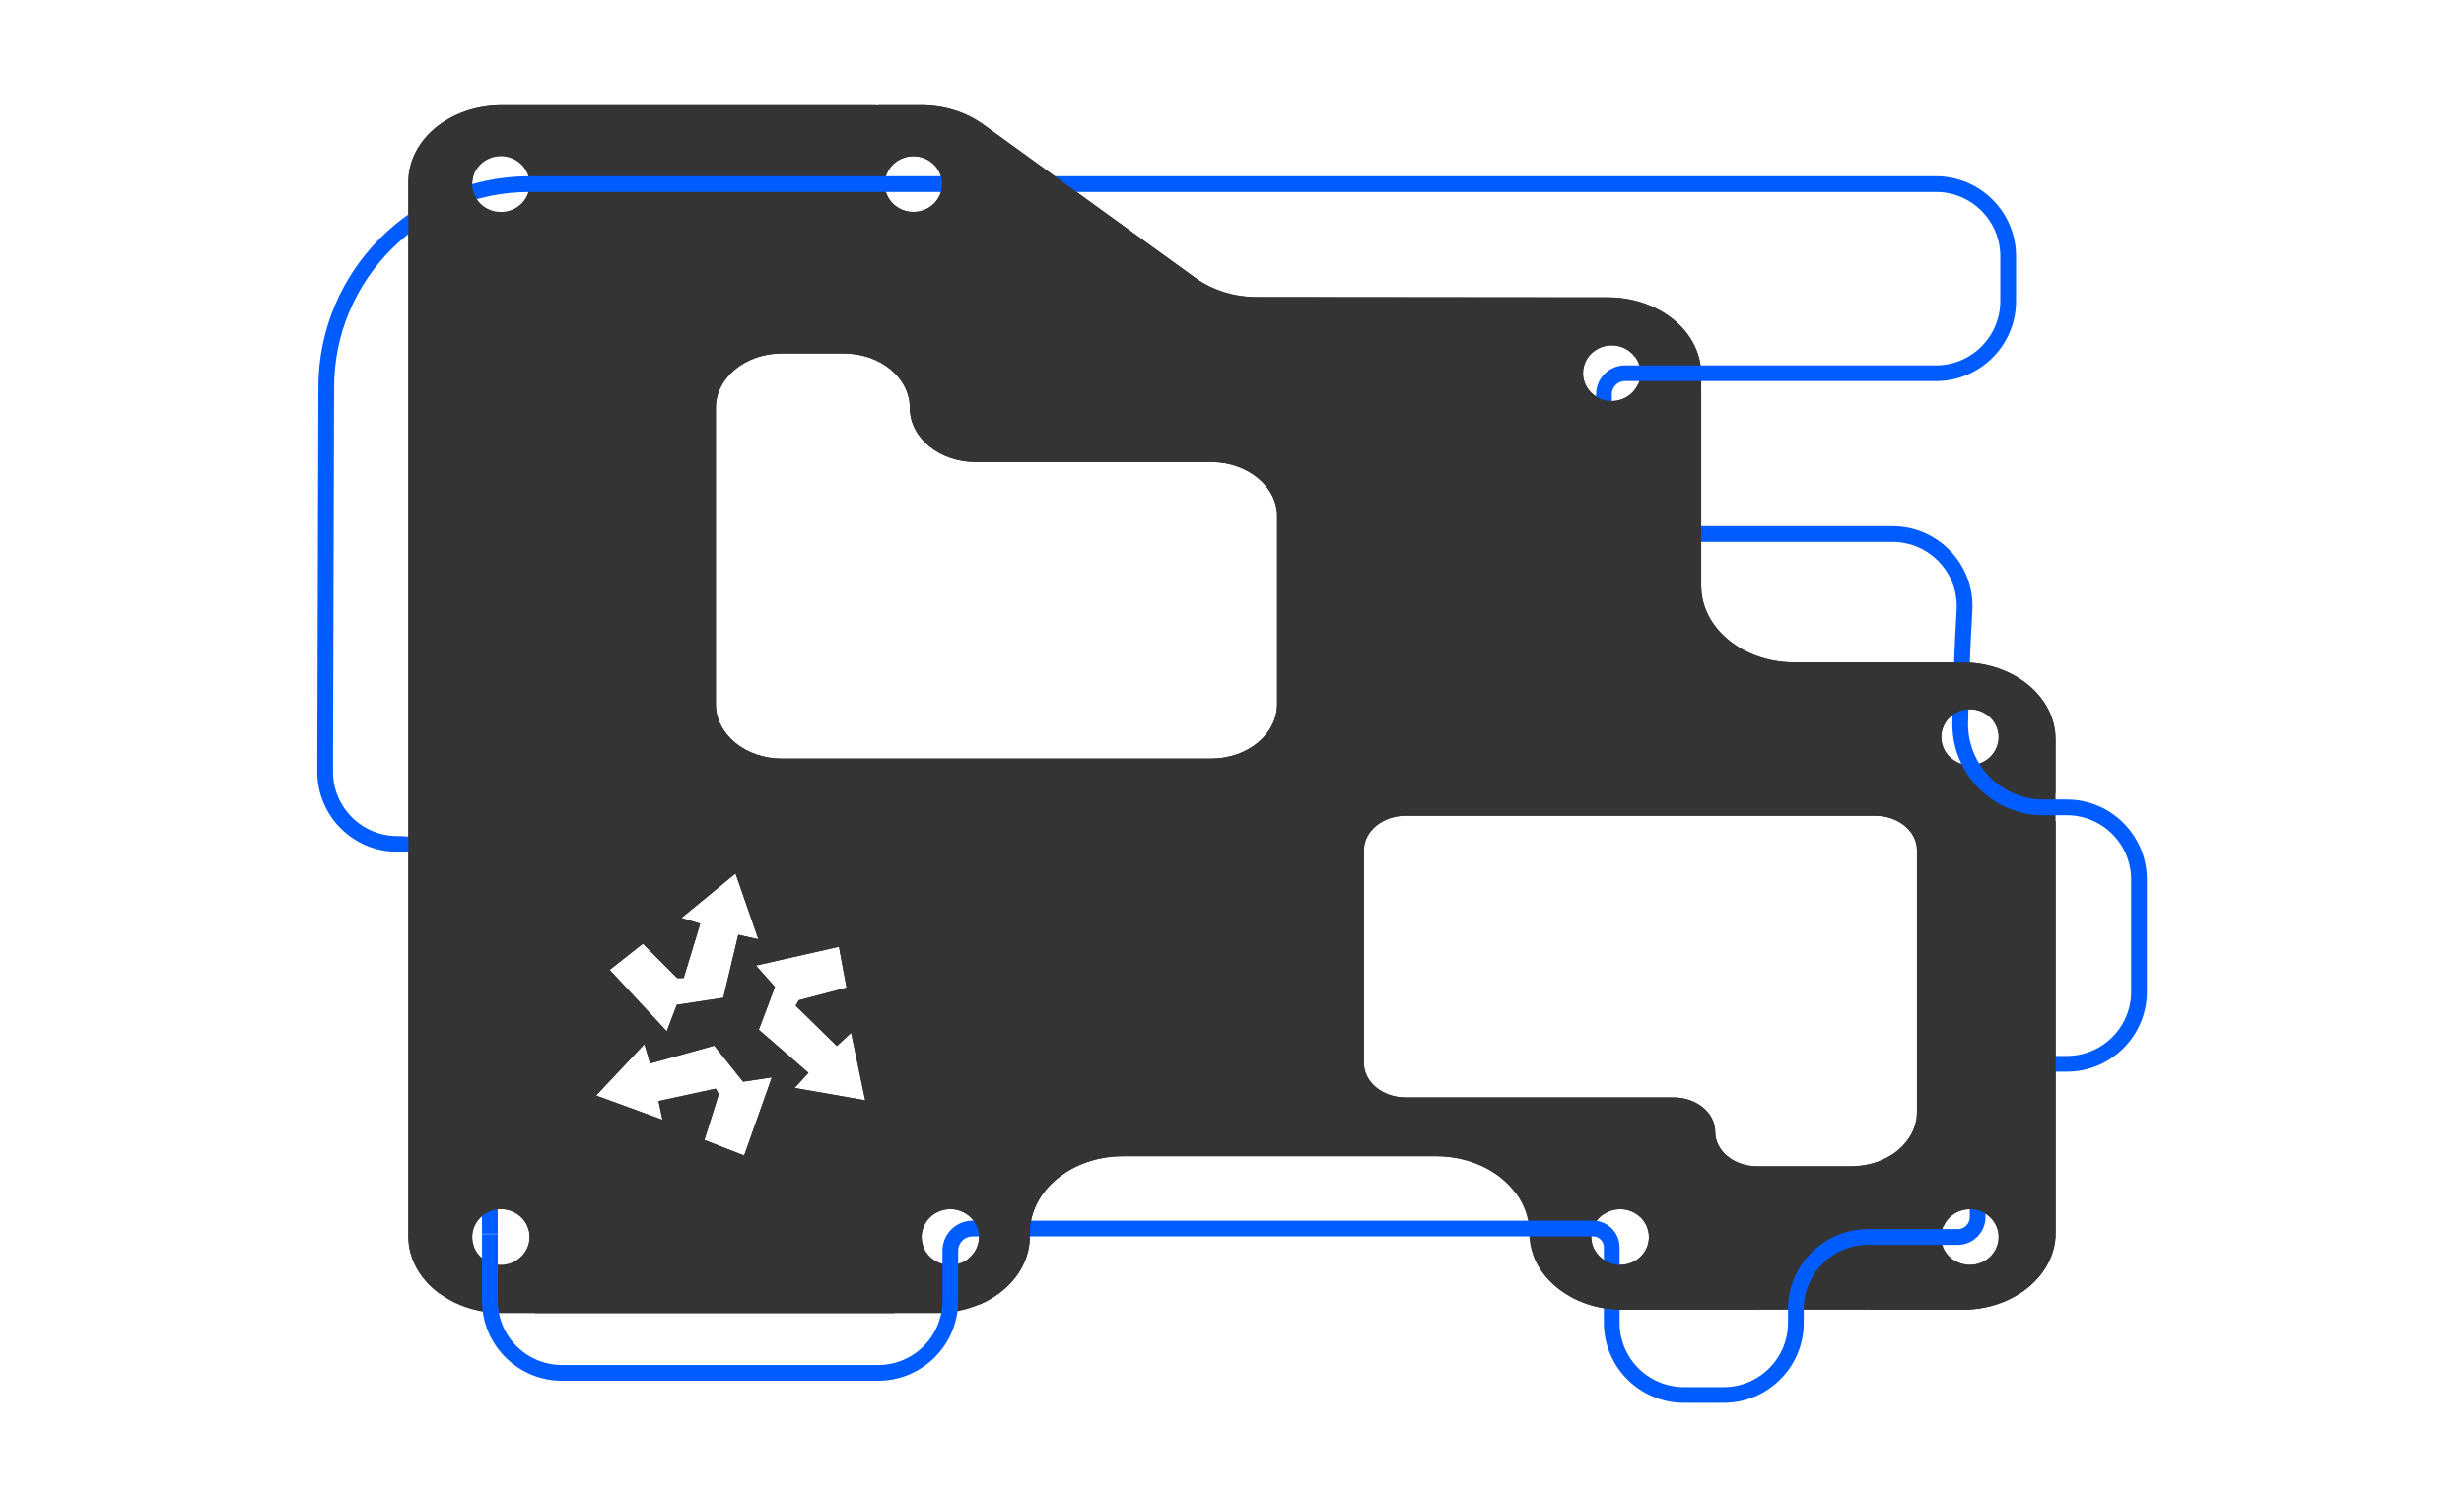
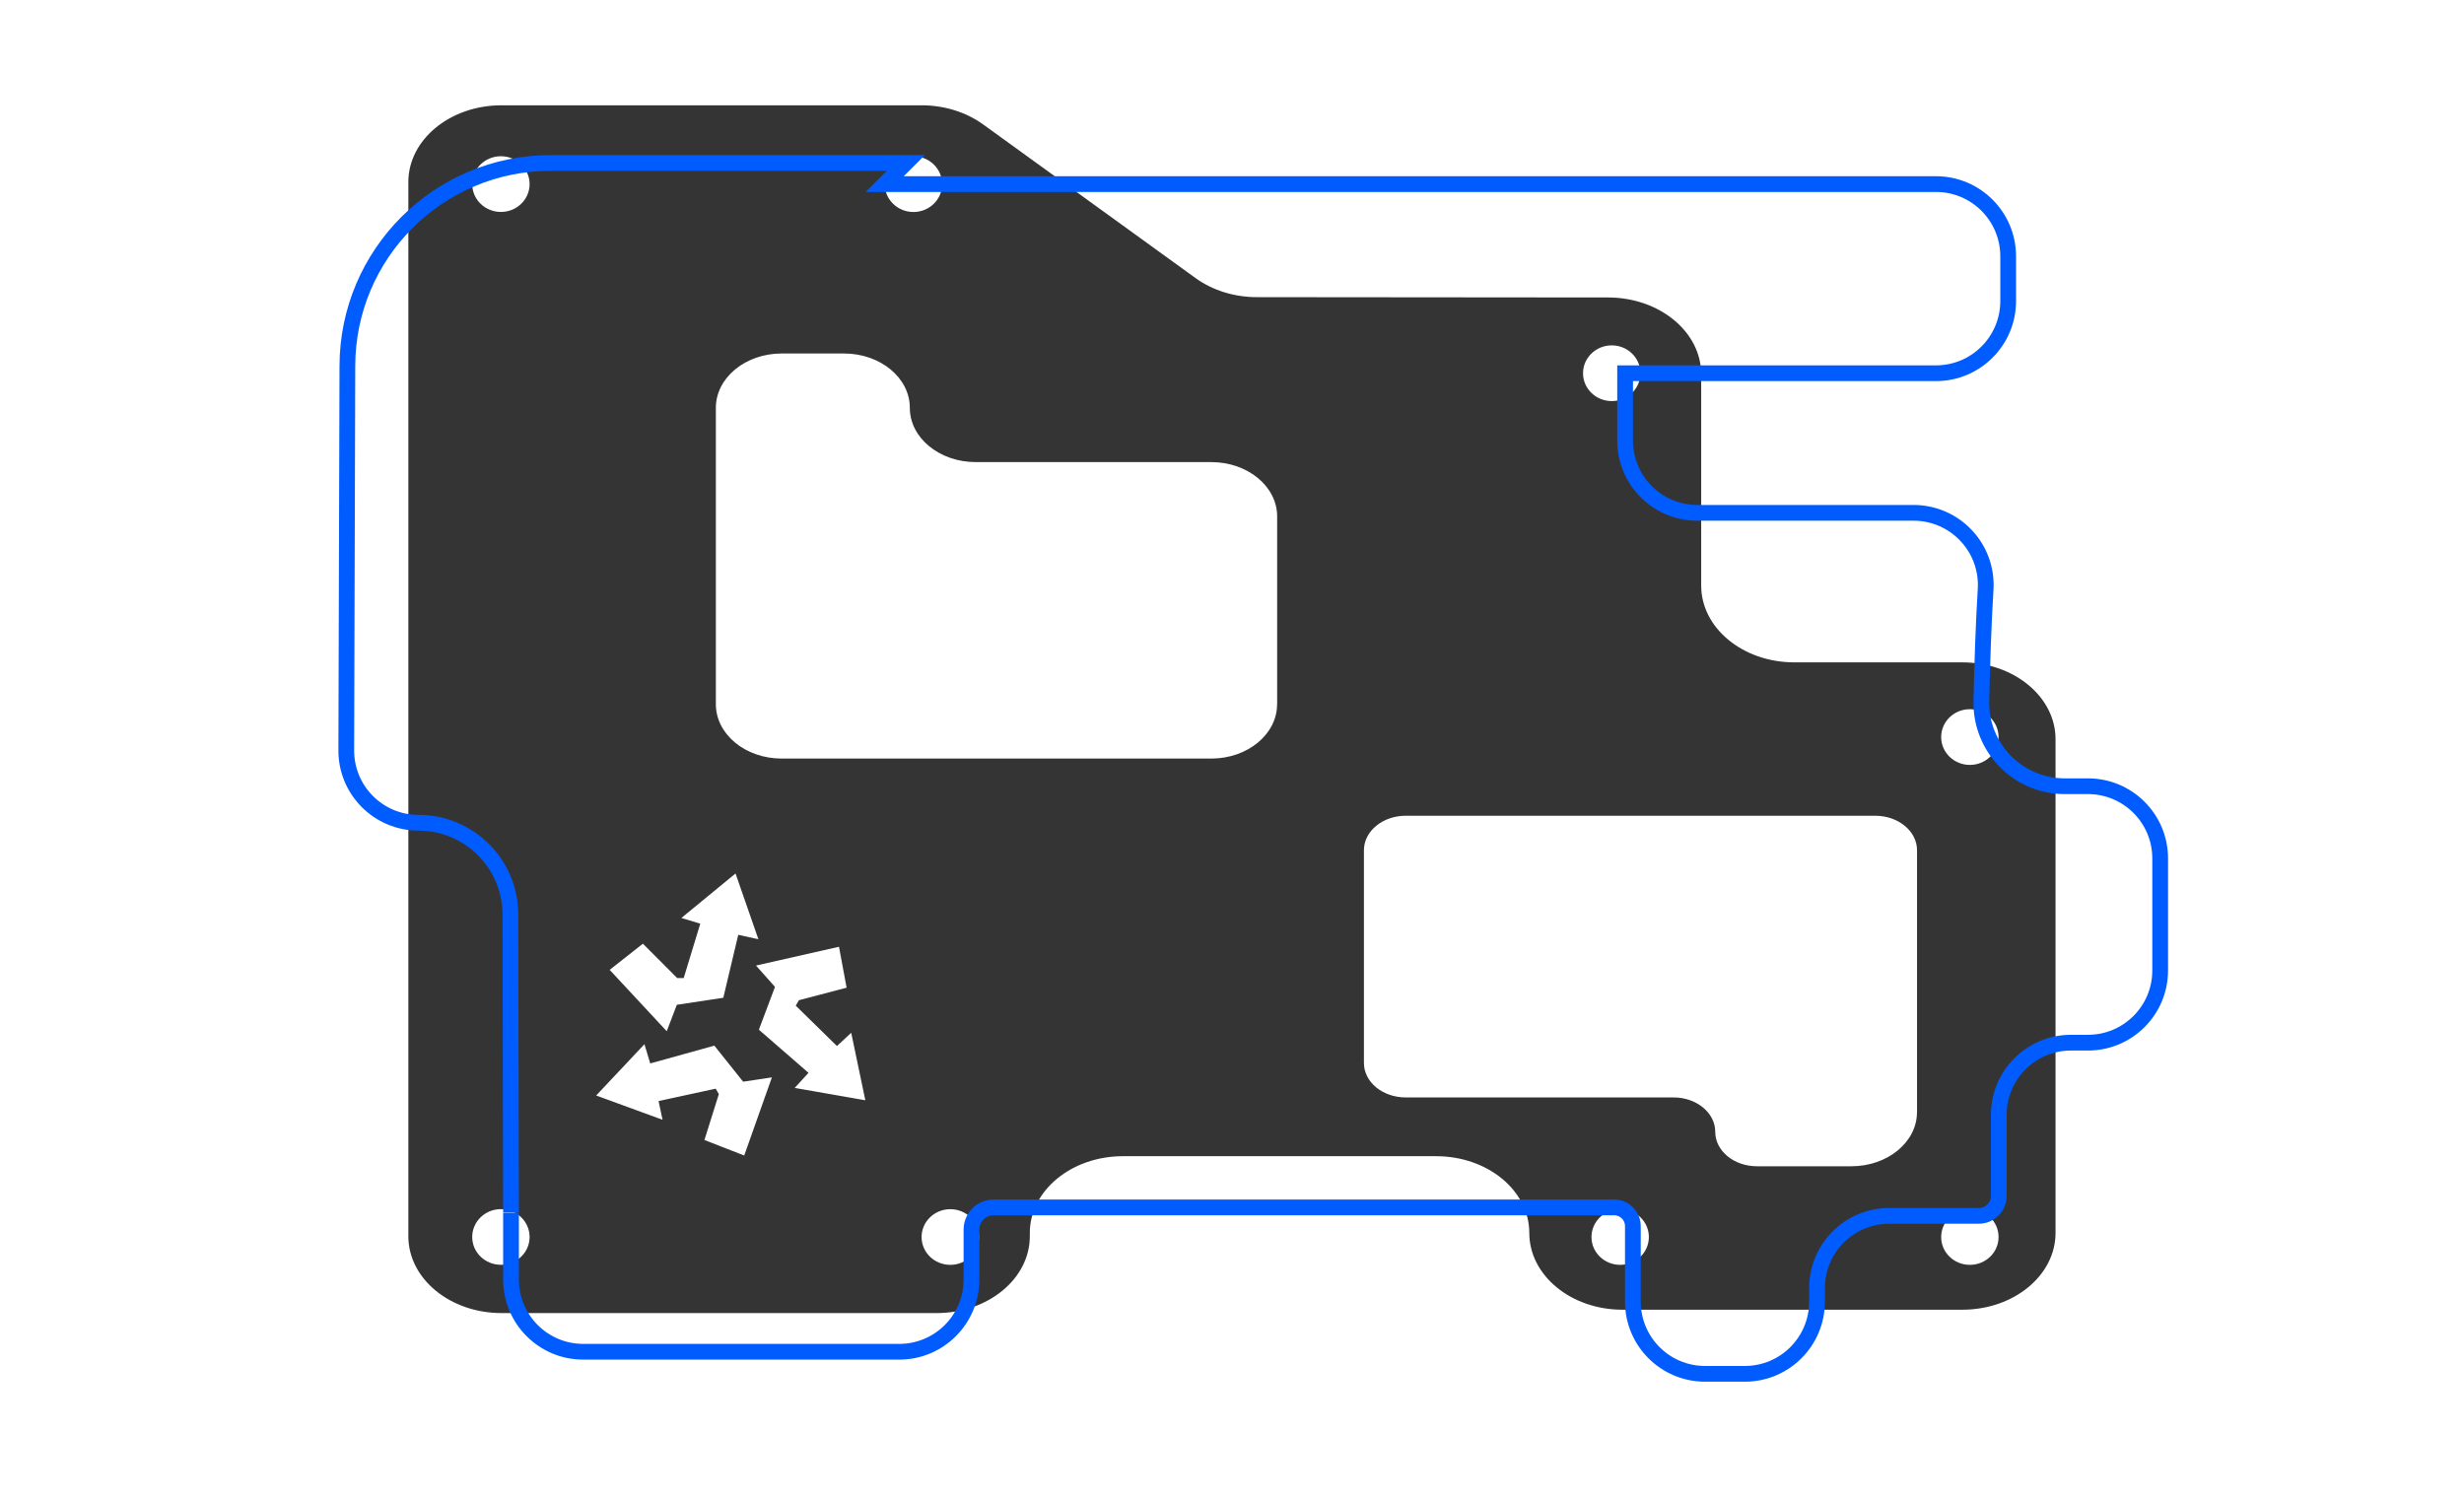
<svg xmlns="http://www.w3.org/2000/svg" id="_Слой_1" data-name="Слой 1" viewBox="0 0 469.63 285.96">
  <defs>
    <style> .cls-1 { filter: url(#drop-shadow-7); } .cls-2 { stroke: #005cff; stroke-miterlimit: 10; stroke-width: 3px; } .cls-2, .cls-3 { fill: none; } .cls-4 { fill: #353435; } </style>
    <filter id="drop-shadow-7" filterUnits="userSpaceOnUse">
      <feOffset dx="0" dy="0" />
      <feGaussianBlur result="blur" stdDeviation="5.67" />
      <feFlood flood-color="#0013ff" flood-opacity=".5" />
      <feComposite in2="blur" operator="in" />
      <feComposite in="SourceGraphic" />
    </filter>
  </defs>
  <g class="cls-1">
    <path class="cls-4" d="M374.03,126.25h-32.04c-9.81,0-17.75-6.55-17.75-14.63v-40.28c0-8.08-7.93-14.63-17.74-14.64l-66.96-.06c-4.3,0-8.45-1.3-11.68-3.64l-40.5-29.3c-3.25-2.34-7.4-3.63-11.71-3.63H95.58c-9.8,0-17.75,6.55-17.75,14.63V235.65c0,8.08,7.95,14.63,17.75,14.63h82.95c9.8,0,17.75-6.55,17.75-14.63v-.64c0-8.08,7.94-14.63,17.75-14.63h59.69c4.91,0,9.35,1.64,12.56,4.28,3.21,2.65,5.2,6.31,5.2,10.35,0,8.08,7.94,14.63,17.75,14.63h64.8c9.8,0,17.75-6.55,17.75-14.63v-94.12c0-8.08-7.95-14.64-17.75-14.64Zm-66.84-60.42c3.02,0,5.47,2.38,5.47,5.31s-2.45,5.31-5.47,5.31-5.47-2.38-5.47-5.31,2.45-5.31,5.47-5.31ZM174.1,29.79c3.02,0,5.47,2.38,5.47,5.31s-2.45,5.31-5.47,5.31-5.47-2.38-5.47-5.31,2.45-5.31,5.47-5.31Zm-51.57,150.08l6.55,6.56h1.23l3.16-10.37-3.6-1.09,10.32-8.48,4.36,12.54-3.84-.85-2.85,12-8.86,1.34-1.92,5.04-10.88-11.7,6.34-4.99Zm-27.06,61.21c-3.02,0-5.47-2.37-5.47-5.3s2.45-5.31,5.47-5.31,5.47,2.37,5.47,5.31-2.45,5.3-5.47,5.3Zm0-200.68c-3.02,0-5.47-2.38-5.47-5.31s2.45-5.31,5.47-5.31,5.47,2.38,5.47,5.31-2.45,5.31-5.47,5.31Zm46.37,179.85l-7.58-2.96,2.75-8.74-.6-1.04-10.89,2.36,.76,3.57-12.65-4.63,9.2-9.78,1.1,3.67,12.22-3.39,5.49,6.87,5.48-.82-5.28,14.9Zm9.64-12.9l2.62-2.86-9.46-8.22,3.07-8.16-3.62-4.07,15.82-3.58,1.45,7.8-9.09,2.39-.6,1.04,7.85,7.69,2.72-2.52,2.69,12.86-13.44-2.35Zm29.64,33.74c-3.02,0-5.47-2.37-5.47-5.3s2.45-5.31,5.47-5.31,5.47,2.37,5.47,5.31-2.45,5.3-5.47,5.3Zm62.29-106.86c0,5.72-5.62,10.36-12.55,10.36h-81.87c-6.93,0-12.55-4.64-12.55-10.36v-56.5c0-5.71,5.62-10.35,12.55-10.35h11.87c6.93,0,12.55,4.64,12.55,10.35,0,2.86,1.4,5.45,3.68,7.32,2.28,1.87,5.41,3.03,8.89,3.03h44.89c6.93,0,12.55,4.64,12.55,10.35v35.79Zm65.39,106.86c-3.02,0-5.47-2.37-5.47-5.3s2.45-5.31,5.47-5.31,5.47,2.37,5.47,5.31-2.45,5.3-5.47,5.3Zm56.57-29.1c0,5.7-5.6,10.31-12.5,10.31h-17.99c-2.2,0-4.19-.73-5.63-1.92-1.44-1.19-2.33-2.82-2.33-4.64,0-3.62-3.56-6.56-7.95-6.56h-51.05c-4.4,0-7.96-2.94-7.96-6.56v-40.56c0-3.62,3.56-6.57,7.96-6.57h89.5c4.4,0,7.96,2.95,7.96,6.57v49.94Zm10.08,29.1c-3.03,0-5.47-2.37-5.47-5.3s2.44-5.31,5.47-5.31,5.47,2.37,5.47,5.31-2.45,5.3-5.47,5.3Zm0-95.29c-3.03,0-5.47-2.38-5.47-5.31s2.44-5.31,5.47-5.31,5.47,2.38,5.47,5.31-2.45,5.31-5.47,5.31Z" />
-     <path class="cls-2" d="M168.63,35.09h200.36c7.6,0,13.76,6.16,13.76,13.76v8.53c0,7.6-6.16,13.76-13.76,13.76h-59.25c-2.23,0-4.03,1.8-4.03,4.03v12.85c0,7.6,6.16,13.76,13.76,13.76h41.22c7.93,0,14.22,6.69,13.73,14.6-.41,6.62-.66,14.47-.81,21.27-.2,8.91,6.97,16.24,15.89,16.24h4.43c7.6,0,13.76,6.16,13.76,13.76v21.36c0,7.6-6.16,13.76-13.76,13.76h-3.24c-7.6,0-13.76,6.16-13.76,13.76v15.45c0,2.1-1.7,3.8-3.8,3.8h-17.08c-7.6,0-13.76,6.16-13.76,13.76v2.59c0,7.6-6.16,13.76-13.76,13.76h-7.58c-7.6,0-13.76-6.16-13.76-13.76v-14.39c0-1.97-1.6-3.57-3.57-3.57h-118.26c-2.34,0-4.23,1.9-4.23,4.23v9.52c0,7.6-6.16,13.76-13.76,13.76h-60.24c-7.6,0-13.76-6.16-13.76-13.76v-12.69c0,.38-.08-34.8-.12-56.91-.02-9.66-7.86-17.47-17.52-17.47h0c-7.6,0-13.76-6.16-13.76-13.76l.21-73.24c0-21.41,17.36-38.76,38.76-38.76h67.69Z" />
-     <path class="cls-4" d="M385.62,149.07l6.16,2.1v-10.28c0-8.08-7.96-14.64-17.75-14.64h-32.04c-9.8,0-17.75-6.55-17.75-14.63v-37.06l-4.47,1.08-7.56-2.4c-.84,1.88-2.78,3.2-5.02,3.2-3.02,0-5.48-2.38-5.48-5.31s2.45-5.31,5.48-5.31c1.85,0,3.49,.9,4.48,2.27l1.5-2.14,10.95,3.77c-.96-7.33-8.47-13.04-17.62-13.05l-66.97-.06c-4.3,0-8.45-1.3-11.68-3.64l-40.51-29.3c-3.24-2.34-7.41-3.63-11.7-3.63h-8.16l1.34,13.6v.03c.63-2.25,2.76-3.91,5.28-3.91,3.01,0,5.47,2.38,5.47,5.31s-2.45,5.31-5.47,5.31c-2.52,0-4.64-1.64-5.28-3.89l-.2,14.12-70.89,10.04-6.9-22.76v-.03c-.53-.81-.84-1.76-.84-2.79,0-.45,.06-.88,.17-1.3l1.42-10.51,75.91-3.21H95.58c-9.79,0-17.75,6.55-17.75,14.63V235.66c0,4.33,2.28,8.22,5.91,10.9l3.52-10.08,3.07,1.11c-.22-.56-.33-1.17-.33-1.8,0-2.94,2.45-5.31,5.48-5.31s5.47,2.37,5.47,5.31c0,2-1.14,3.74-2.82,4.64l3.82,1.39v8.47h68.45l5.7-12.43c-.29-.64-.44-1.34-.44-2.07,0-2.94,2.44-5.31,5.47-5.31s5.48,2.37,5.48,5.31c0,1.68-.81,3.18-2.07,4.15l2.07,1.15v7.61c5.75-2.42,9.69-7.35,9.69-13.04v-.64c0-8.08,7.94-14.63,17.74-14.63h59.69c4.91,0,9.35,1.64,12.56,4.28,.99,.83,1.86,1.74,2.6,2.74l16.27,.57,.39,3.57c.91-.67,2.04-1.06,3.27-1.06,3.02,0,5.47,2.37,5.47,5.31s-2.44,5.3-5.47,5.3c-2.16,0-4.03-1.21-4.92-2.97l-11.72,.96c2.13,6.1,8.97,10.57,17.06,10.57h25.75l-.69-12.09,28.53-8.32,3.15,.68,4.44,3.86c.81-1.94,2.77-3.3,5.06-3.3,3.02,0,5.48,2.37,5.48,5.31s-2.45,5.3-5.48,5.3c-1.08,0-2.1-.3-2.95-.84l-16.46,9.4h17.99c9.79,0,17.75-6.55,17.75-14.63v-78.53l-.83,.24-13.31-1.86-4.74-9.68c-1.74-.89-2.92-2.66-2.92-4.7,0-2.93,2.44-5.31,5.47-5.31s5.48,2.38,5.48,5.31c0,1.26-.46,2.43-1.23,3.35l5.92,5.24Zm-263.1,30.8l6.55,6.56h1.23l3.16-10.37-3.59-1.09,10.32-8.48,4.36,12.54-3.84-.85-2.85,12-8.86,1.34-1.92,5.04-10.88-11.7,6.33-4.99Zm19.31,40.38l-7.58-2.96,2.75-8.74-.6-1.04-10.89,2.36,.75,3.57-12.65-4.63,9.19-9.78,1.1,3.67,12.22-3.39,5.5,6.87,5.48-.82-5.28,14.9Zm9.64-12.9l2.62-2.86-9.47-8.22,3.07-8.16-3.62-4.07,15.82-3.58,1.45,7.8-9.09,2.39-.6,1.04,7.84,7.69,2.72-2.52,2.68,12.86-13.44-2.35Zm91.94-73.13c0,5.72-5.62,10.36-12.56,10.36h-81.87c-6.93,0-12.55-4.64-12.55-10.36v-56.5c0-5.71,5.62-10.35,12.55-10.35h11.87c6.93,0,12.55,4.64,12.55,10.35,0,2.86,1.41,5.45,3.68,7.32,2.27,1.87,5.42,3.03,8.89,3.03h44.88c6.94,0,12.56,4.64,12.56,10.35v35.79Zm121.95,77.77c0,5.7-5.6,10.31-12.5,10.31h-17.99c-2.2,0-4.18-.73-5.63-1.92-1.44-1.19-2.33-2.82-2.33-4.64,0-3.62-3.56-6.56-7.95-6.56h-51.06c-4.4,0-7.96-2.94-7.96-6.56v-40.56c0-3.62,3.56-6.57,7.96-6.57h89.5c4.4,0,7.96,2.95,7.96,6.57v49.94Z" />
-     <path class="cls-3" d="M76.74,35.67c0,3-2.51,5.43-5.6,5.43-2.02,0-3.79-1.03-4.76-2.58l-.85-2.85,.18-1.33c.61-2.36,2.81-4.1,5.43-4.1,3.09,0,5.6,2.43,5.6,5.43Z" />
-     <path class="cls-3" d="M146.26,34.24v2.86c-.14-.46-.2-.93-.2-1.43s.07-.97,.2-1.43Z" />
+     <path class="cls-2" d="M168.63,35.09h200.36c7.6,0,13.76,6.16,13.76,13.76v8.53c0,7.6-6.16,13.76-13.76,13.76h-59.25v12.85c0,7.6,6.16,13.76,13.76,13.76h41.22c7.93,0,14.22,6.69,13.73,14.6-.41,6.62-.66,14.47-.81,21.27-.2,8.91,6.97,16.24,15.89,16.24h4.43c7.6,0,13.76,6.16,13.76,13.76v21.36c0,7.6-6.16,13.76-13.76,13.76h-3.24c-7.6,0-13.76,6.16-13.76,13.76v15.45c0,2.1-1.7,3.8-3.8,3.8h-17.08c-7.6,0-13.76,6.16-13.76,13.76v2.59c0,7.6-6.16,13.76-13.76,13.76h-7.58c-7.6,0-13.76-6.16-13.76-13.76v-14.39c0-1.97-1.6-3.57-3.57-3.57h-118.26c-2.34,0-4.23,1.9-4.23,4.23v9.52c0,7.6-6.16,13.76-13.76,13.76h-60.24c-7.6,0-13.76-6.16-13.76-13.76v-12.69c0,.38-.08-34.8-.12-56.91-.02-9.66-7.86-17.47-17.52-17.47h0c-7.6,0-13.76-6.16-13.76-13.76l.21-73.24c0-21.41,17.36-38.76,38.76-38.76h67.69Z" />
  </g>
</svg>